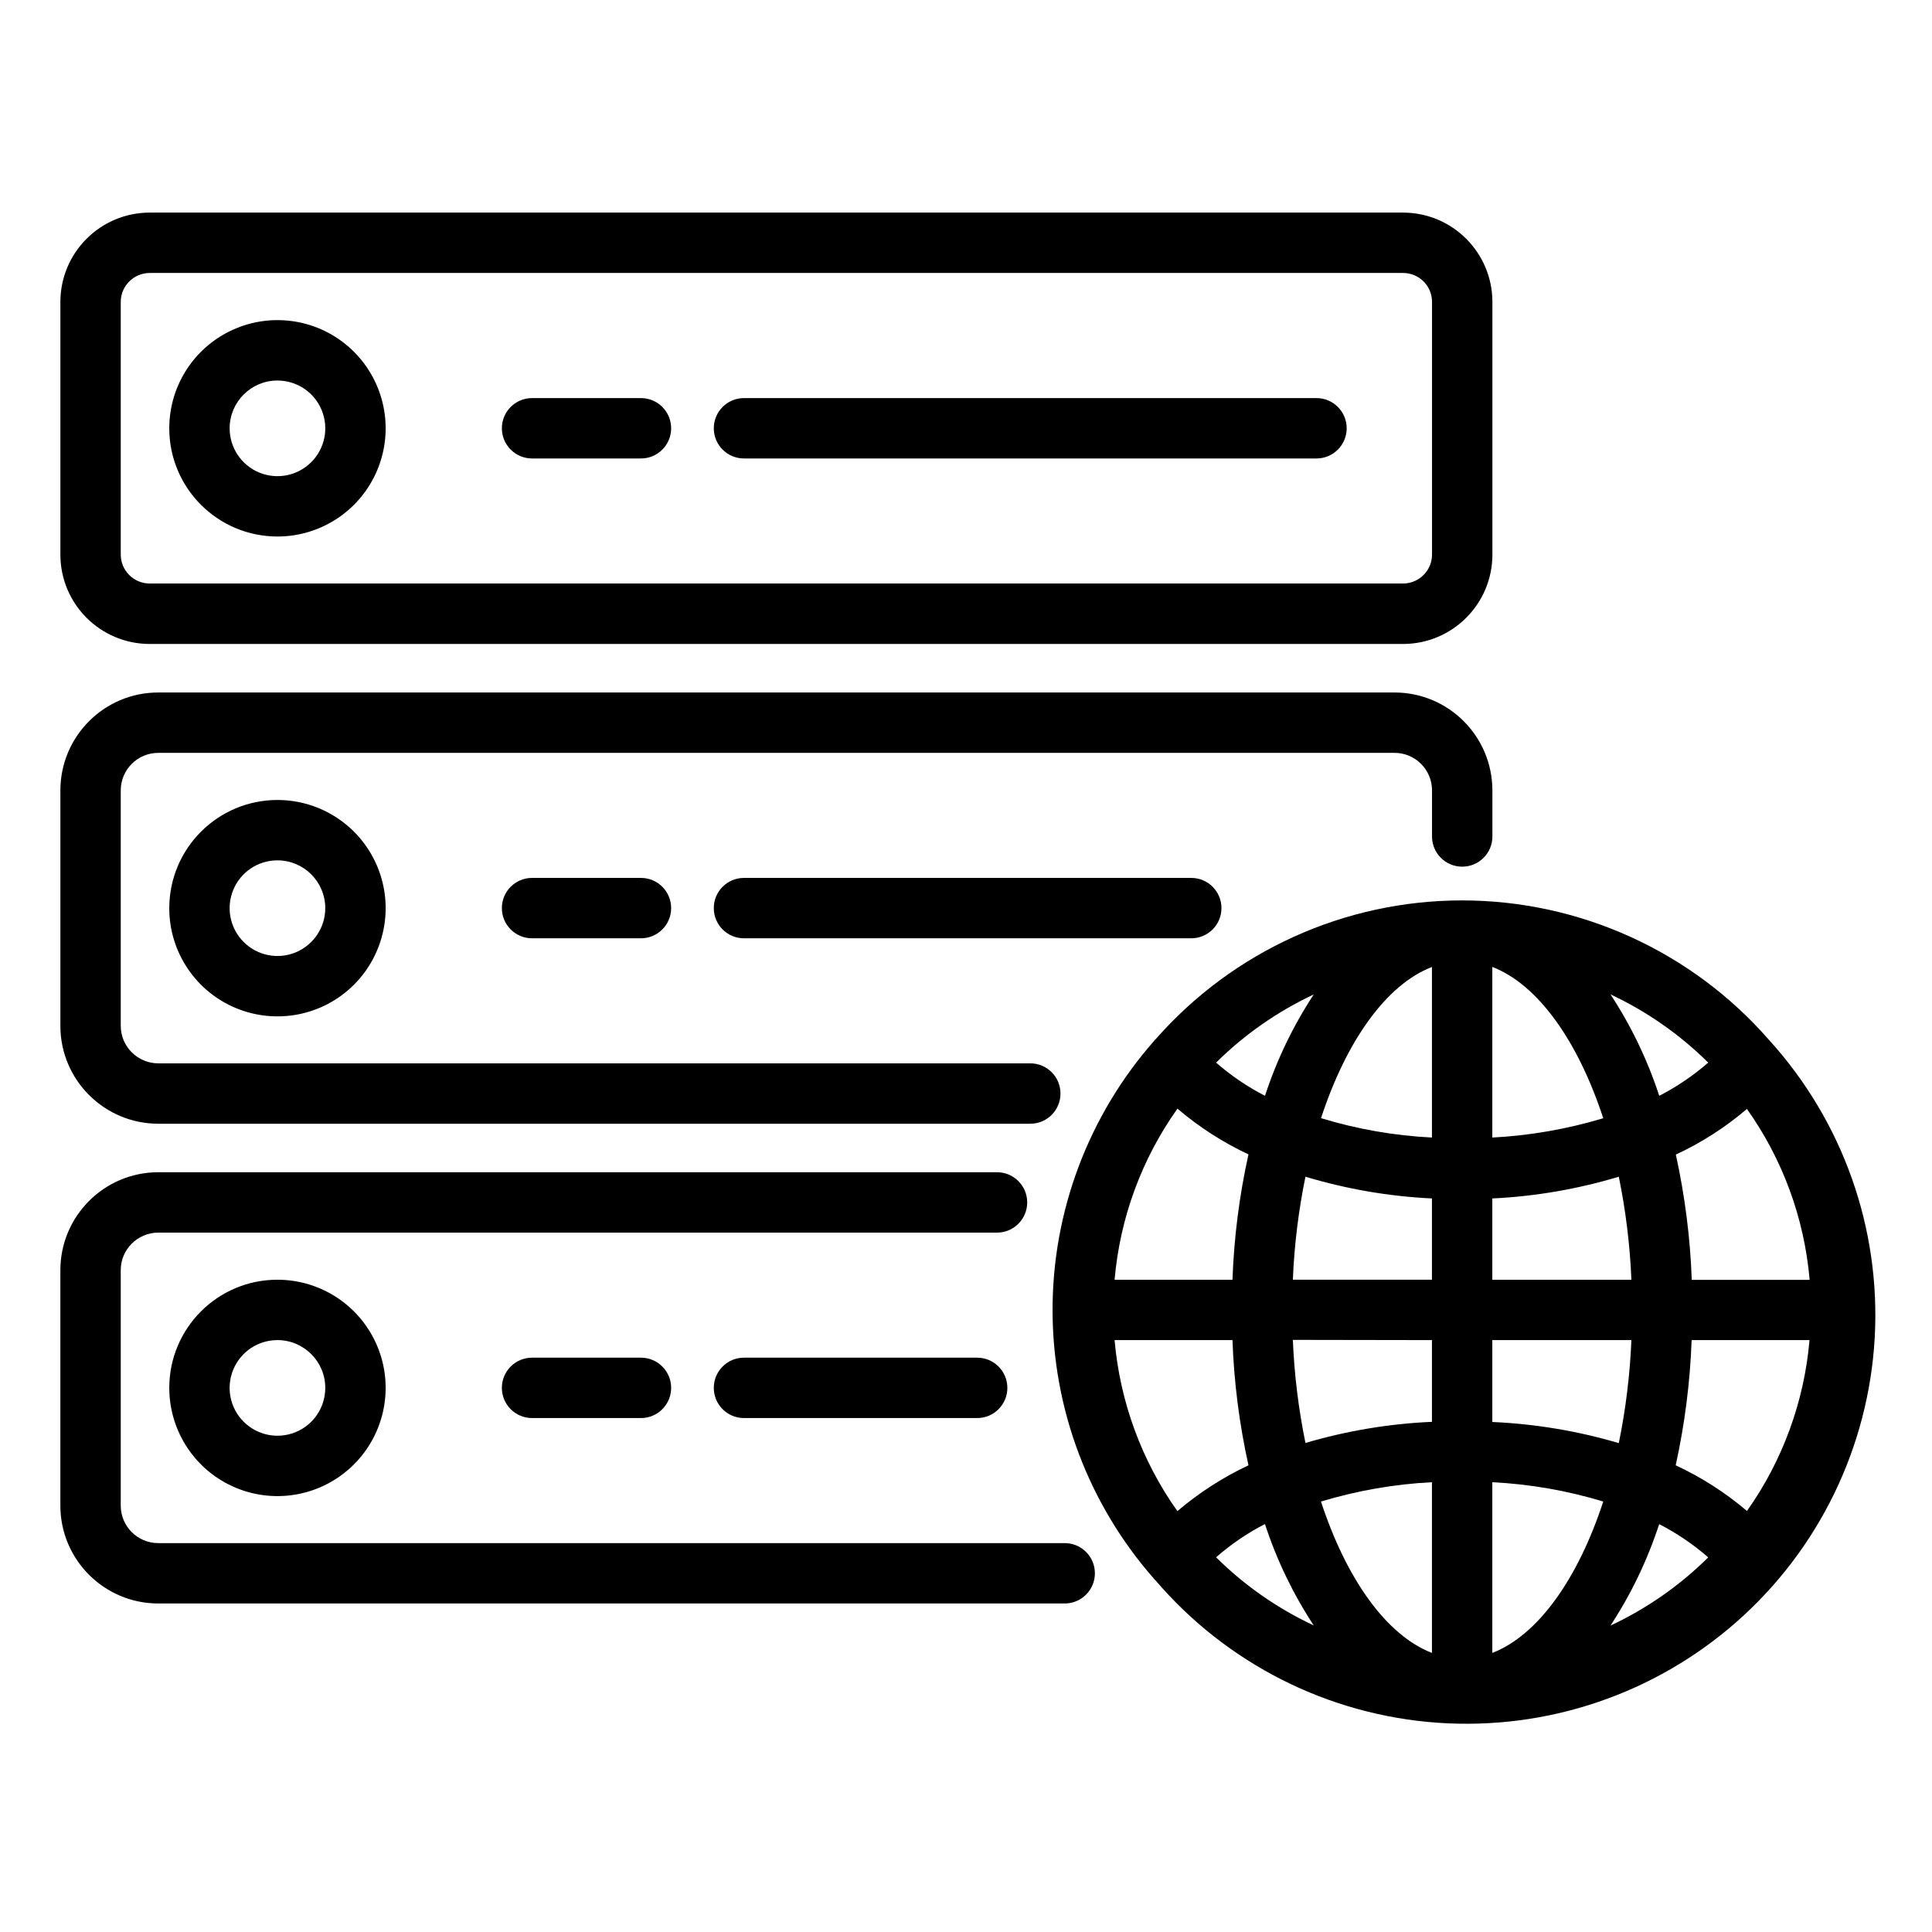
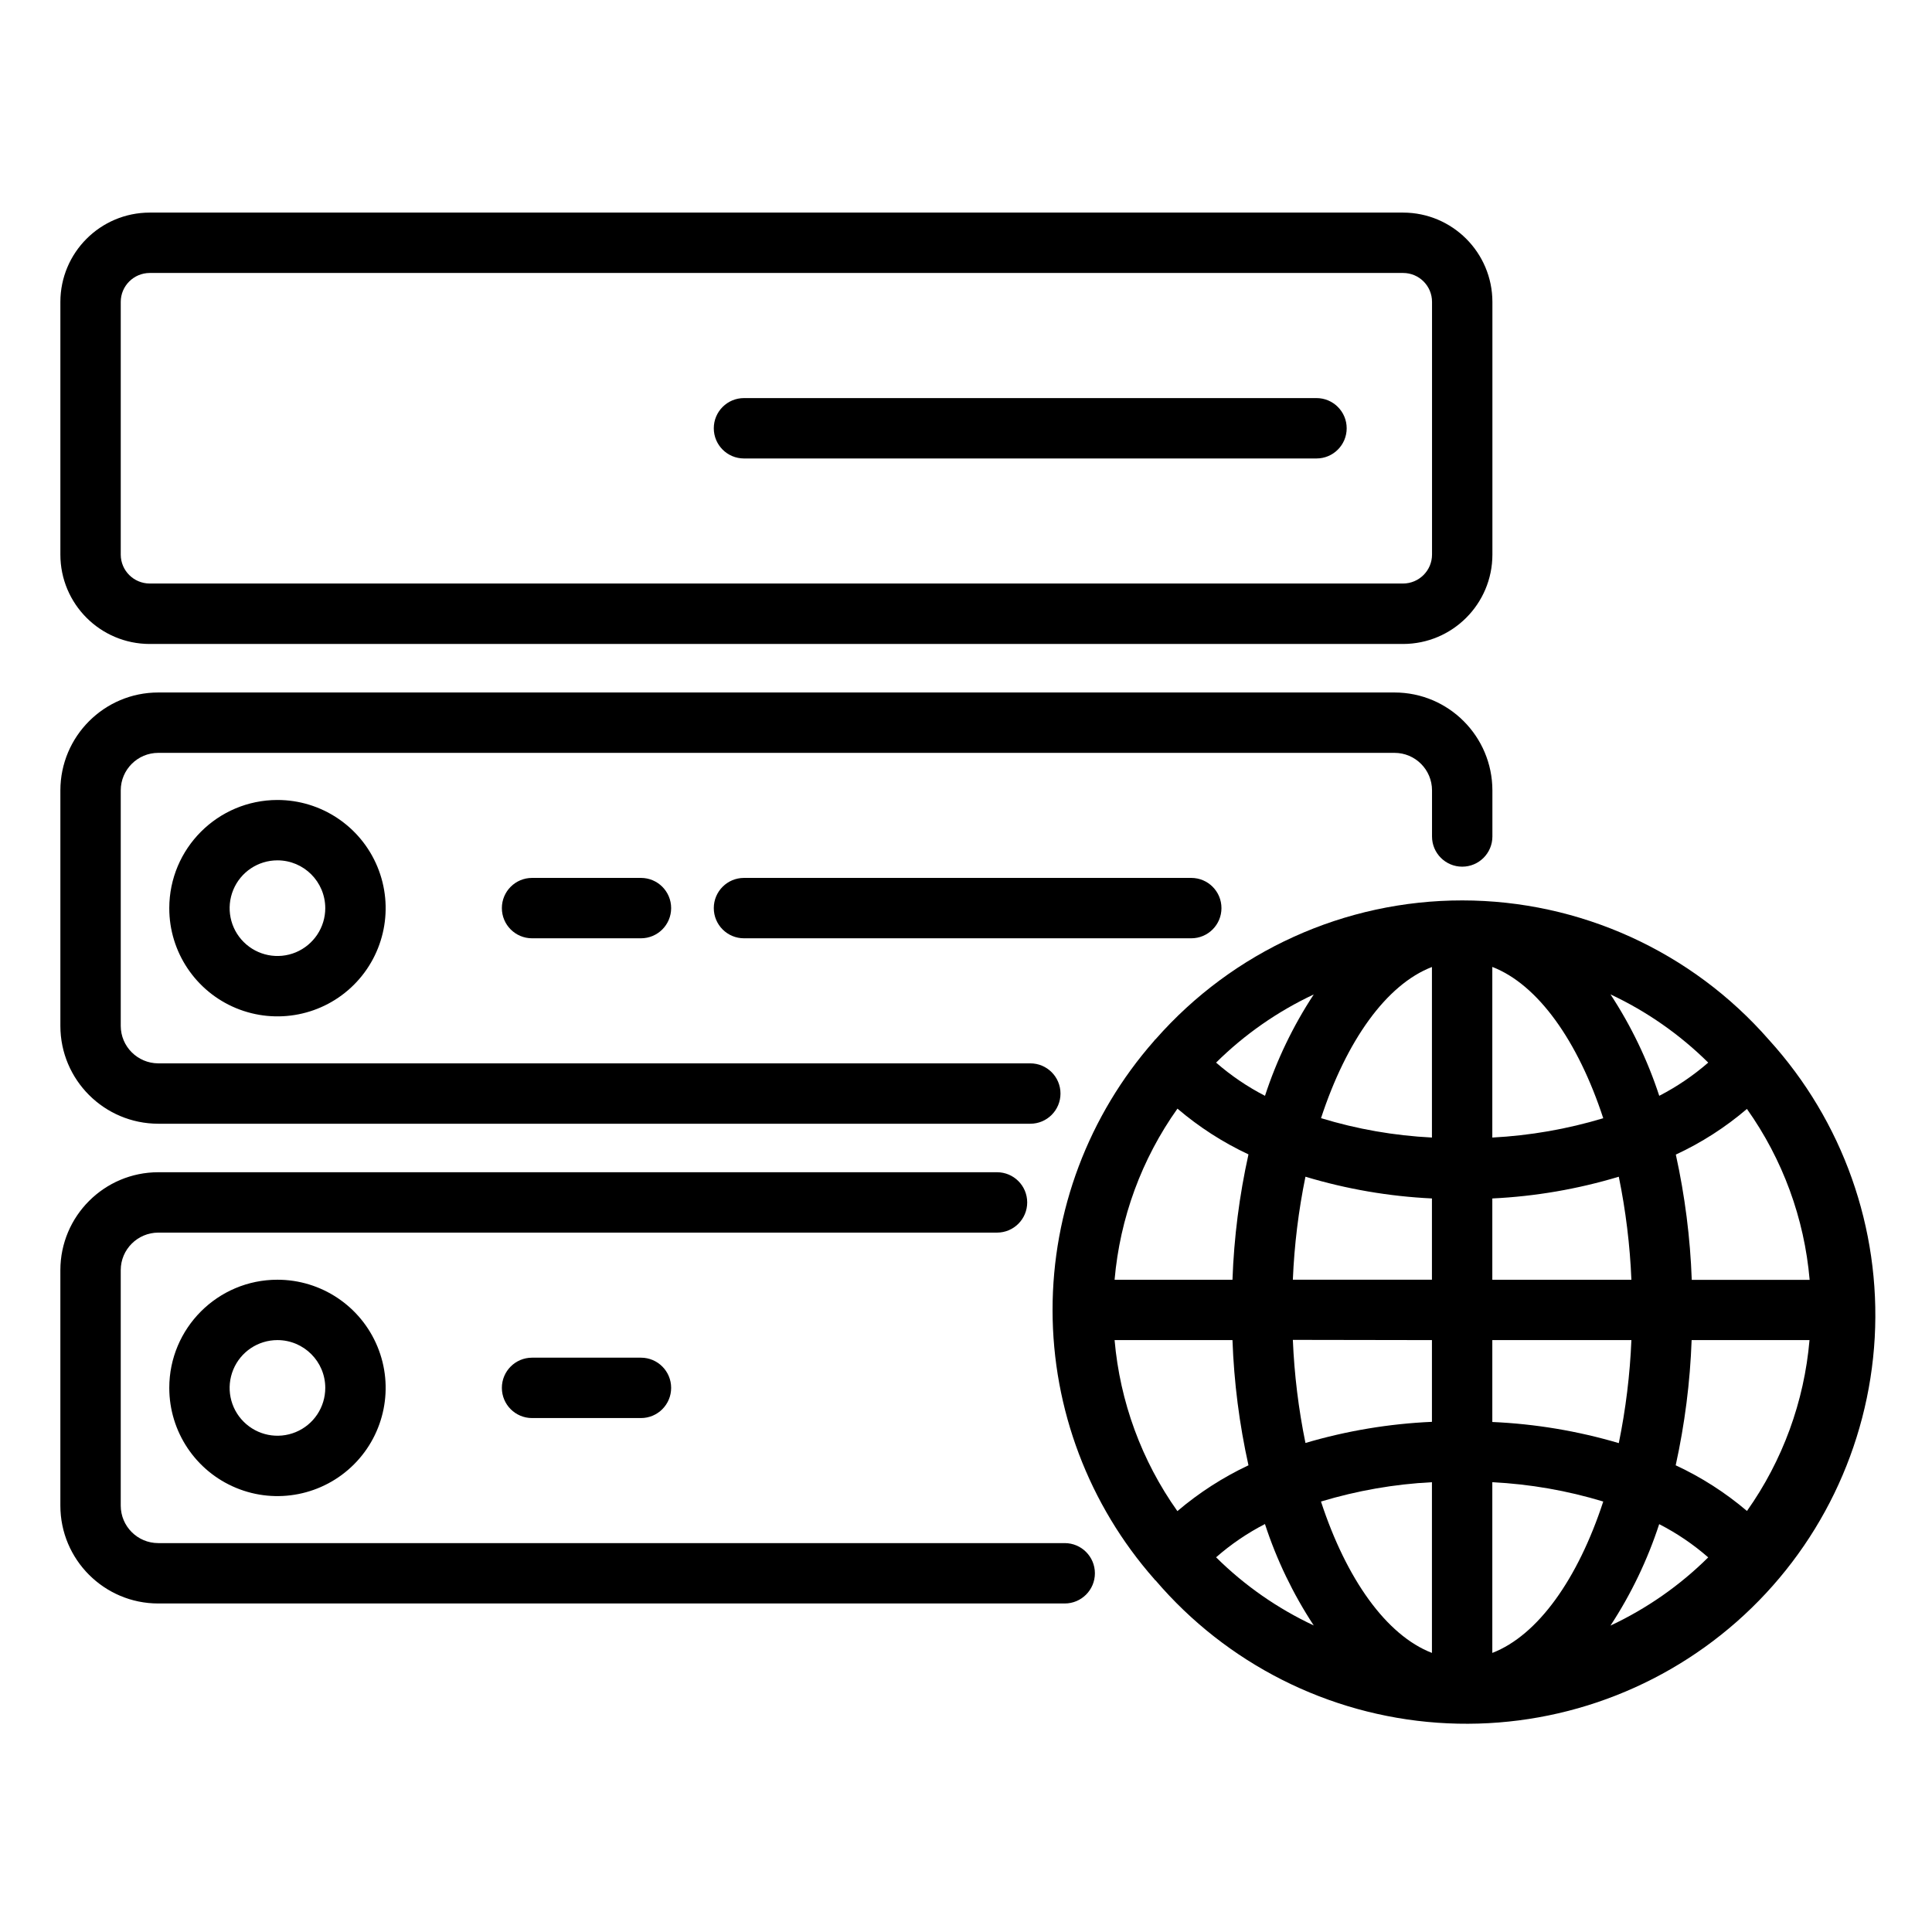
<svg xmlns="http://www.w3.org/2000/svg" width="1200pt" height="1200pt" version="1.1" viewBox="0 0 1200 1200">
  <path d="m1098.7 645.84c-48-54.938-117.42-86.531-190.4-86.578-72.984-0.047-142.4 31.406-190.55 86.25l-0.188 0.094c-0.328 0.281-0.469 0.656-0.797 0.984-40.641 46.219-63.047 105.66-63 167.21 0.047 61.5 22.547 120.94 63.234 167.06 0.234 0.234 0.328 0.516 0.562 0.703h0.141c44.203 51.75 107.25 83.625 175.13 88.453 67.875 4.828 134.81-17.766 185.86-62.719s81.938-108.56 85.734-176.48c3.75-67.922-19.875-134.48-65.625-184.87zm-13.688 292.6c-13.406-11.391-28.266-20.906-44.203-28.312 5.625-25.594 8.953-51.609 9.891-77.766h73.219c-3.281 38.203-16.688 74.812-38.812 106.08zm-392.72-106.08h73.219c0.938 26.156 4.266 52.219 9.938 77.766-15.938 7.5-30.75 17.062-44.156 28.453-22.219-31.312-35.672-67.969-39-106.22zm39-143.76h0.047c13.359 11.391 28.172 20.953 44.109 28.406-5.672 25.594-9 51.656-9.938 77.859h-73.219c3.328-38.297 16.781-74.953 39.047-106.27zm195.61-88.031c28.359 10.969 53.156 45.938 68.906 93.984-22.406 6.75-45.516 10.781-68.906 12zm-116.06 130.31c25.547 7.688 51.938 12.234 78.562 13.5v50.484h-86.391c0.891-21.516 3.516-42.938 7.828-63.984zm9.656-36.328c15.75-48.047 40.547-83.016 68.906-93.938v105.98-0.047c-23.391-1.172-46.5-5.203-68.906-12.047zm68.906 137.81v50.766c-26.625 1.172-52.969 5.578-78.562 13.125-4.312-21.094-6.938-42.516-7.828-64.031zm0 88.266v106.03c-28.359-10.969-53.156-45.938-68.906-93.984v-0.047c22.406-6.75 45.516-10.828 68.906-12zm37.5 0c23.391 1.172 46.5 5.203 68.906 12-15.75 48.094-40.547 83.062-68.906 94.031zm78.562-24.281c-25.547-7.547-51.938-11.953-78.562-13.125v-50.859h86.391c-0.891 21.516-3.516 42.891-7.828 63.984zm-78.562-101.48v-50.484c26.672-1.266 53.016-5.812 78.562-13.5 4.312 21.094 6.938 42.469 7.828 63.984zm73.406-177.19v-0.047c22.5 10.547 43.031 24.891 60.703 42.375-9.281 8.062-19.5 15-30.422 20.625-7.266-22.219-17.438-43.406-30.281-63zm-214.6 62.953c-10.922-5.625-21.141-12.562-30.375-20.625 17.672-17.484 38.156-31.781 60.656-42.328-12.844 19.547-23.016 40.734-30.281 62.953zm0 266.06c7.266 22.219 17.438 43.359 30.281 62.906-22.5-10.547-43.031-24.844-60.656-42.328 9.234-8.109 19.453-15.047 30.375-20.672zm244.87 0c10.969 5.625 21.141 12.516 30.422 20.625-17.625 17.484-38.203 31.828-60.703 42.375 12.844-19.594 23.016-40.828 30.281-63.094zm20.156-151.74h0.047c-0.938-26.203-4.266-52.219-9.891-77.812 15.938-7.406 30.797-16.922 44.156-28.359 22.219 31.312 35.672 67.922 38.953 106.17z" />
  <path d="m92.953 399.98h778.55c30.609-0.047 55.406-24.844 55.453-55.453v-157.03c-0.047-30.609-24.844-55.406-55.453-55.453h-778.55c-30.609 0.047-55.406 24.844-55.453 55.453v156.94c0 30.656 24.797 55.5 55.453 55.547zm-17.953-212.48c0-9.891 8.062-17.906 17.953-17.953h778.55c9.891 0 17.953 8.016 17.953 17.953v156.94c0 9.938-8.062 17.953-17.953 18h-778.55c-9.891-0.047-17.906-8.016-17.953-17.906z" />
-   <path d="m172.31 333.24c27.188 0 51.703-16.359 62.109-41.484s4.641-54.047-14.578-73.266-48.141-24.938-73.219-14.531c-25.125 10.406-41.484 34.875-41.484 62.062 0 37.125 30.094 67.172 67.172 67.219zm0-96.891c12.047 0 22.875 7.219 27.469 18.328s2.062 23.906-6.469 32.391c-8.484 8.484-21.281 11.016-32.344 6.422-11.109-4.594-18.328-15.422-18.328-27.469 0-16.359 13.312-29.672 29.672-29.672z" />
-   <path d="m330.47 284.76h67.641c10.359 0 18.75-8.391 18.75-18.75s-8.391-18.75-18.75-18.75h-67.641c-10.359 0-18.75 8.391-18.75 18.75s8.391 18.75 18.75 18.75z" />
  <path d="m462.1 284.76h355.6c10.359 0 18.75-8.391 18.75-18.75s-8.391-18.75-18.75-18.75h-355.6c-10.359 0-18.75 8.391-18.75 18.75s8.391 18.75 18.75 18.75z" />
  <path d="m98.297 697.97h541.64c10.359 0 18.75-8.391 18.75-18.75s-8.391-18.75-18.75-18.75h-541.64c-12.844-0.047-23.297-10.453-23.297-23.297v-146.26c0-12.844 10.453-23.297 23.297-23.297h767.86c12.844 0 23.297 10.406 23.297 23.297v28.641c0 10.359 8.391 18.75 18.75 18.75s18.75-8.391 18.75-18.75v-28.641c-0.047-33.562-27.234-60.797-60.797-60.797h-767.86c-33.562 0-60.75 27.234-60.797 60.797v146.26c0 33.562 27.234 60.75 60.797 60.797z" />
  <path d="m105.14 564.05c-0.047 27.188 16.359 51.703 41.438 62.109 25.125 10.406 54.047 4.688 73.266-14.531s24.984-48.141 14.578-73.266-34.922-41.484-62.109-41.484c-37.078 0.047-67.125 30.094-67.172 67.172zm96.891 0c0 12-7.219 22.828-18.328 27.469-11.062 4.594-23.859 2.062-32.344-6.422-8.531-8.484-11.062-21.281-6.469-32.391s15.422-18.328 27.422-18.328c16.406 0 29.672 13.266 29.719 29.672z" />
  <path d="m330.47 545.29c-10.359 0-18.75 8.391-18.75 18.75s8.391 18.75 18.75 18.75h67.641c10.359 0 18.75-8.391 18.75-18.75s-8.391-18.75-18.75-18.75z" />
  <path d="m462.1 545.29c-10.359 0-18.75 8.391-18.75 18.75s8.391 18.75 18.75 18.75h277.82c10.359 0 18.75-8.391 18.75-18.75s-8.391-18.75-18.75-18.75z" />
  <path d="m661.31 958.45h-563.02c-12.891 0-23.297-10.453-23.297-23.297v-146.26c0-12.844 10.453-23.25 23.297-23.297h520.97c10.359 0 18.75-8.391 18.75-18.75 0-10.359-8.391-18.75-18.75-18.75h-520.97c-33.562 0.047-60.75 27.234-60.797 60.797v146.26c0 33.562 27.234 60.797 60.797 60.797h563.02c10.359 0 18.75-8.391 18.75-18.75s-8.391-18.75-18.75-18.75z" />
  <path d="m105.14 862.03c0 27.188 16.359 51.703 41.484 62.109 25.078 10.406 54 4.641 73.219-14.578s24.984-48.141 14.578-73.219c-10.406-25.125-34.922-41.484-62.109-41.484-37.078 0-67.172 30.094-67.172 67.172zm96.891 0c0 12.047-7.219 22.875-18.328 27.469s-23.859 2.062-32.391-6.469c-8.484-8.484-11.016-21.234-6.422-32.344s15.422-18.328 27.422-18.328c16.406 0 29.719 13.312 29.719 29.672z" />
  <path d="m330.47 843.28c-10.359 0-18.75 8.391-18.75 18.75s8.391 18.75 18.75 18.75h67.641c10.359 0 18.75-8.391 18.75-18.75s-8.391-18.75-18.75-18.75z" />
-   <path d="m462.1 843.28c-10.359 0-18.75 8.391-18.75 18.75s8.391 18.75 18.75 18.75h144.84c10.359 0 18.75-8.391 18.75-18.75s-8.391-18.75-18.75-18.75z" />
</svg>